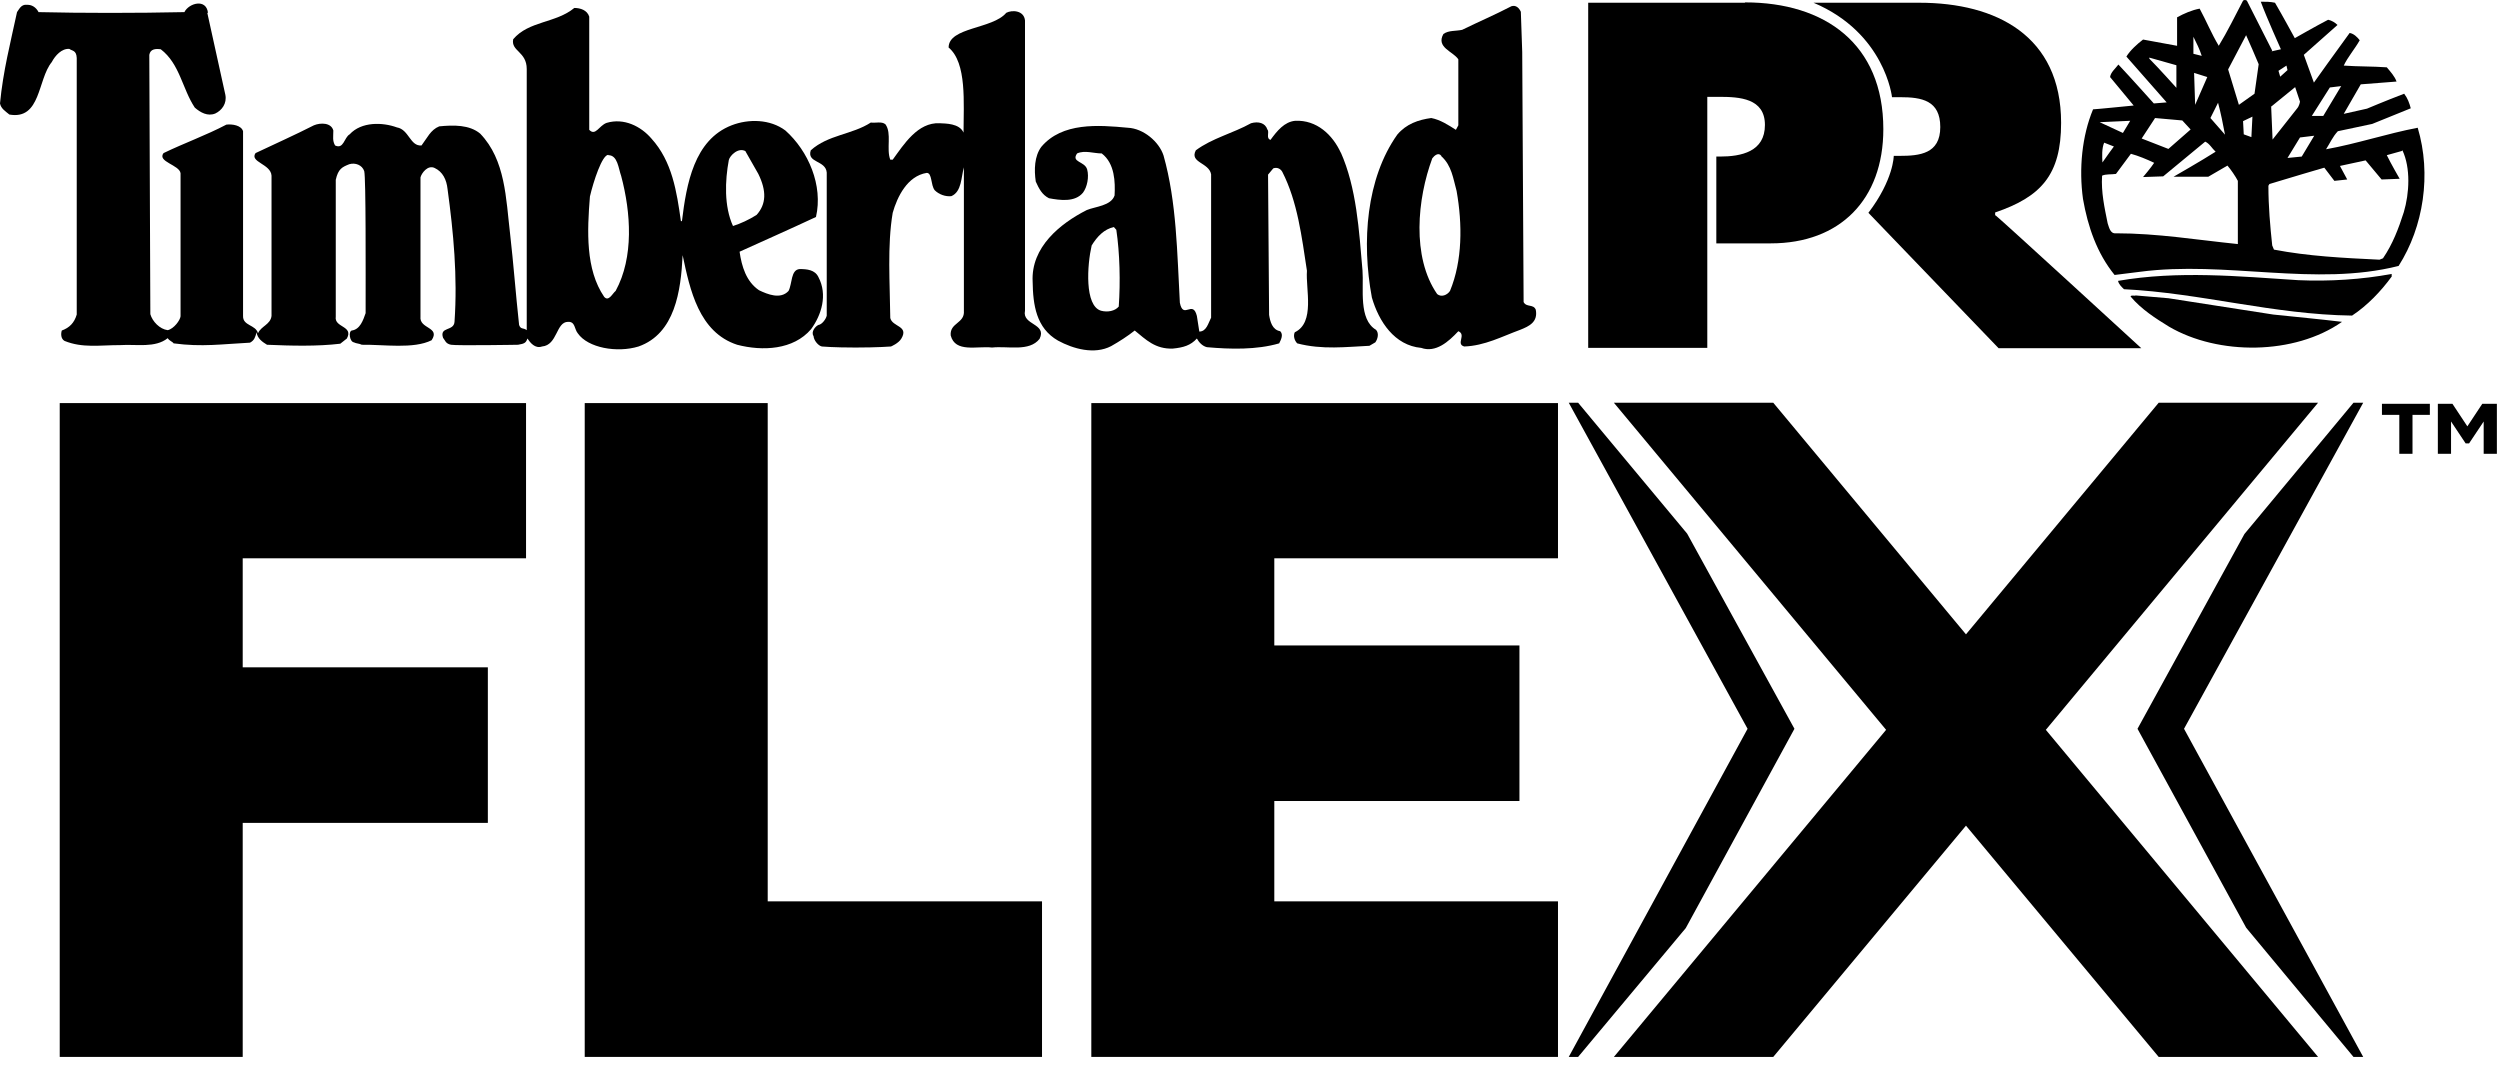
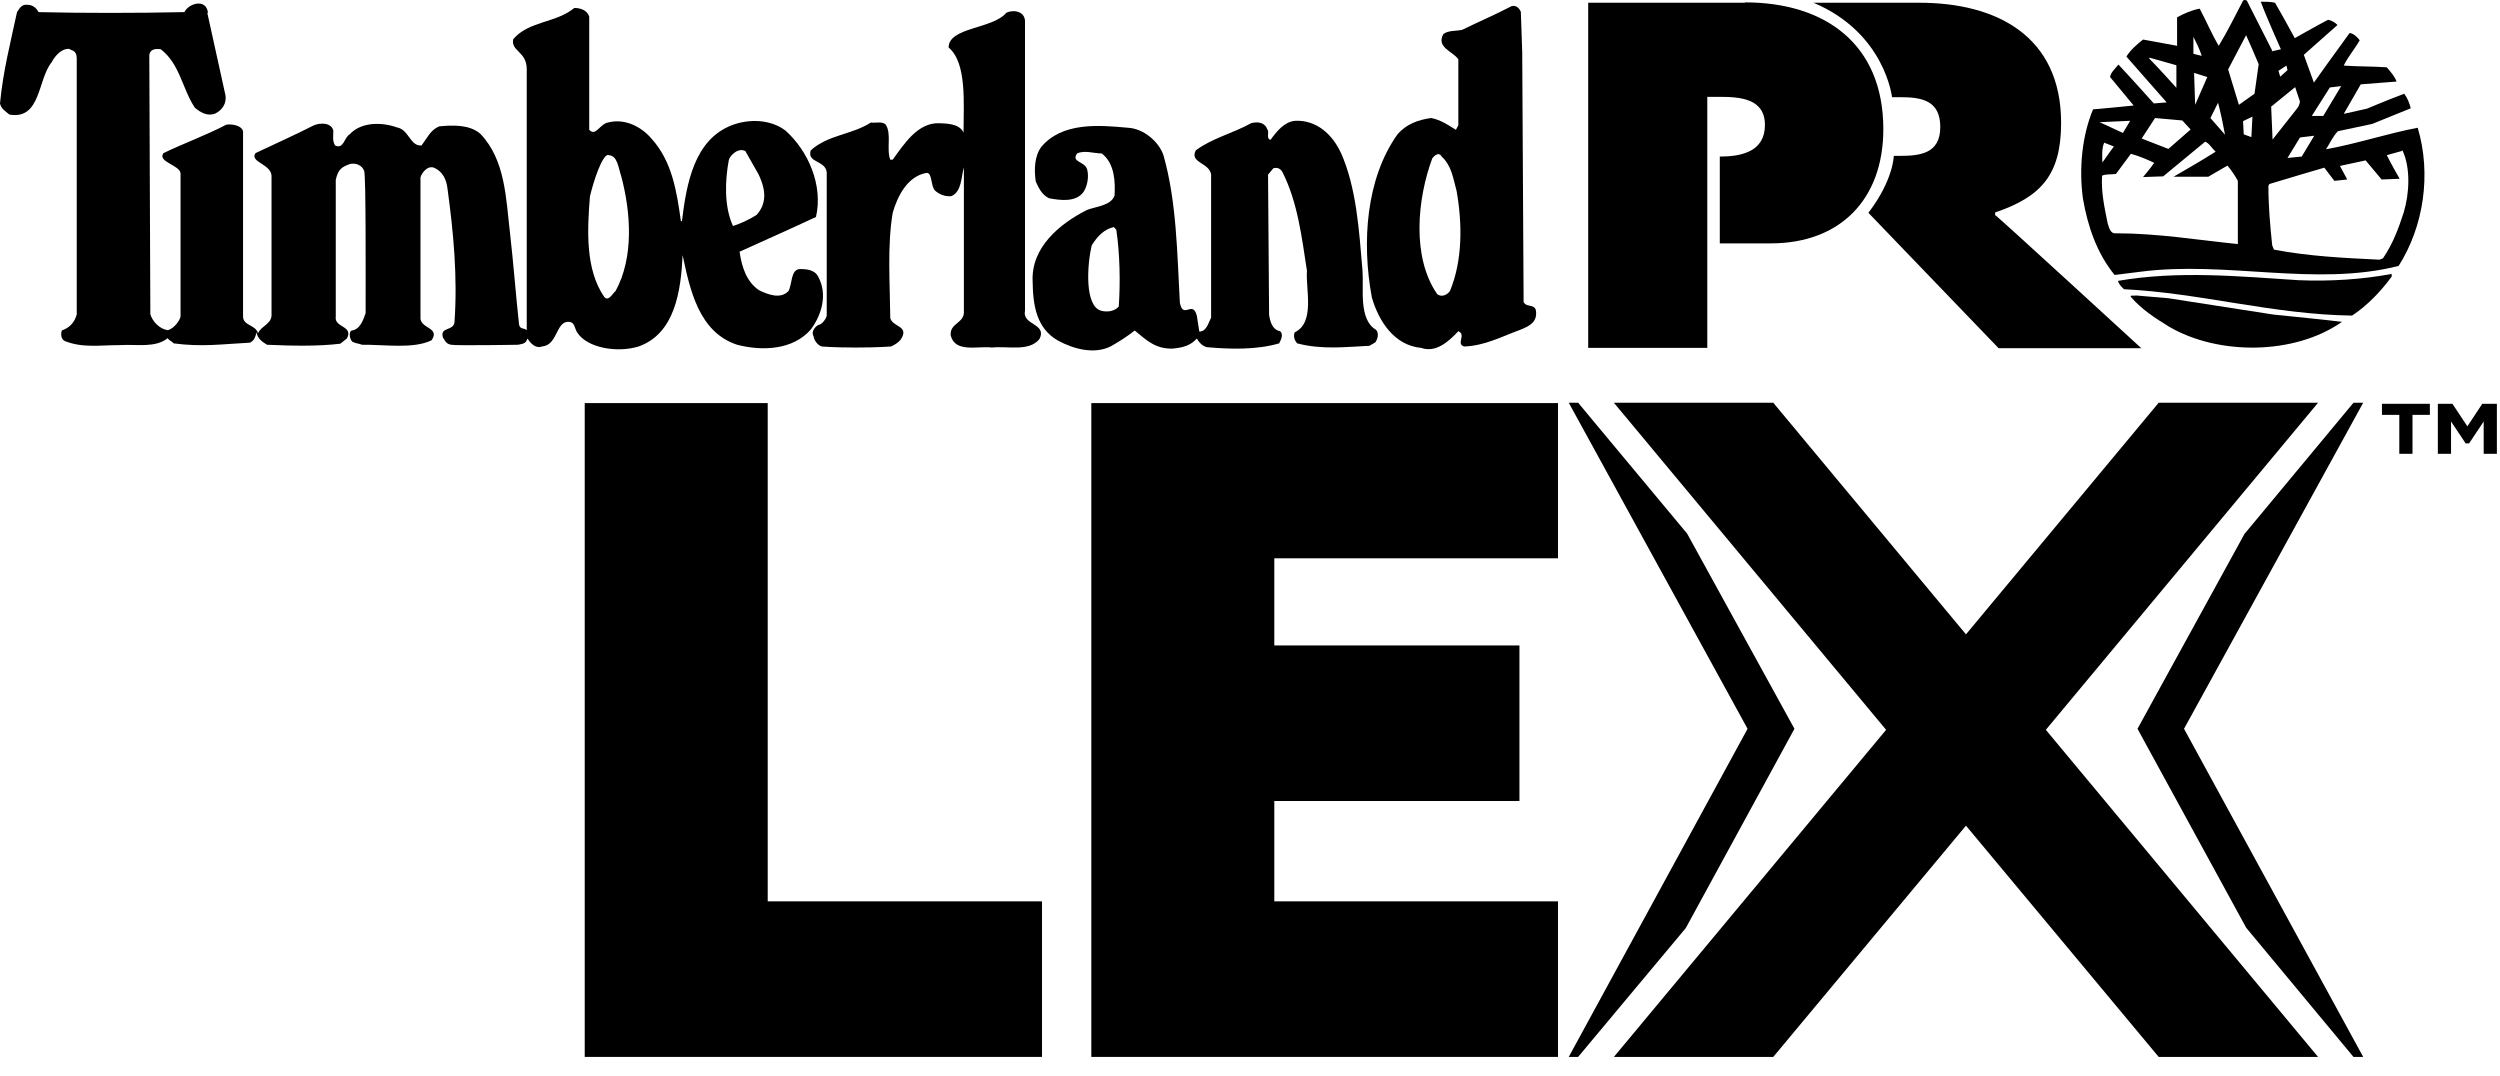
<svg xmlns="http://www.w3.org/2000/svg" viewBox="0 0 72 31" fill="none">
-   <path d="M6.99 16.079V19.219H14.05V23.699H6.99V30.439H1.72V11.609H15.15V16.079H6.99Z" fill="black" />
  <path d="M30.01 25.959V30.439H16.84V11.609H22.11V25.959H30.01Z" fill="black" />
  <path d="M36.7 16.079V18.589H43.76V23.069H36.7V25.959H44.87V30.439H31.43V11.609H44.87V16.079H36.7Z" fill="black" />
  <path d="M57.46 6.199V6.119C58.78 5.669 59.36 5.039 59.36 3.539C59.36 1.029 57.49 0.079 55.28 0.079H52.23C54.29 0.949 54.49 2.799 54.49 2.799H54.73C55.34 2.799 55.88 2.889 55.88 3.659C55.88 4.429 55.29 4.489 54.71 4.489H54.54C54.54 4.489 54.54 5.169 53.81 6.129L57.56 10.029H61.67C61.67 10.029 57.66 6.349 57.48 6.209" fill="black" />
-   <path d="M50.25 0.079H45.74V10.019H49.17V7.009V4.509V2.789H49.51C50.1 2.789 50.83 2.829 50.83 3.599C50.83 4.369 50.15 4.509 49.53 4.509H49.43V7.009H51C52.99 7.009 54.24 5.749 54.24 3.719C54.24 1.259 52.55 0.069 50.26 0.069" fill="black" />
+   <path d="M50.25 0.079H45.74V10.019H49.17V7.009V4.509V2.789H49.51C50.1 2.789 50.83 2.829 50.83 3.599C50.83 4.369 50.15 4.509 49.53 4.509V7.009H51C52.99 7.009 54.24 5.749 54.24 3.719C54.24 1.259 52.55 0.069 50.26 0.069" fill="black" />
  <path d="M69.17 4.349L68.74 4.469C68.85 4.699 69.11 5.149 69.11 5.149L68.59 5.169L68.13 4.619C67.9 4.669 67.39 4.779 67.39 4.779L67.6 5.169L67.23 5.209L66.94 4.829C66.94 4.829 65.88 5.139 65.36 5.299L65.33 5.349C65.33 5.939 65.38 6.509 65.44 7.069L65.49 7.189C66.48 7.379 67.48 7.429 68.53 7.479L68.63 7.439C68.91 7.029 69.08 6.579 69.23 6.109C69.39 5.569 69.43 4.839 69.19 4.329M60.6 4.109C60.53 4.269 60.54 4.509 60.55 4.679C60.65 4.529 60.88 4.219 60.88 4.219L60.6 4.109ZM63.51 4.079L62.3 5.079L61.72 5.099C61.72 5.099 61.95 4.829 62.04 4.689C61.83 4.589 61.59 4.489 61.37 4.429L60.94 5.009C60.8 5.029 60.65 5.009 60.54 5.059C60.51 5.539 60.61 5.979 60.7 6.429C60.74 6.539 60.77 6.739 60.94 6.719C62.14 6.719 63.27 6.909 64.45 7.029V5.209C64.39 5.089 64.24 4.869 64.15 4.769L63.6 5.089H62.6C62.6 5.089 63.42 4.619 63.81 4.369C63.7 4.269 63.64 4.139 63.51 4.079ZM66.24 3.959L65.88 4.549L66.29 4.509L66.65 3.909L66.24 3.959ZM60.47 3.519L61.14 3.829L61.35 3.479L60.47 3.519ZM62.06 3.409L61.68 3.989L62.45 4.289L63.09 3.729L62.85 3.469L62.06 3.399V3.409ZM64.87 3.359L64.6 3.489L64.62 3.869L64.84 3.949L64.87 3.359ZM63.88 2.959L63.66 3.399L64.08 3.879C64.02 3.559 63.96 3.259 63.88 2.959ZM65.41 3.079L65.45 4.019L66.16 3.119C66.22 3.049 66.24 2.929 66.24 2.929L66.1 2.509L65.4 3.079H65.41ZM67.43 2.479L67.1 2.519L66.58 3.339H66.91L67.42 2.489L67.43 2.479ZM63.19 2.099L63.22 3.019L63.57 2.219L63.19 2.099ZM65.85 1.889L65.62 2.039L65.67 2.209L65.88 2.019L65.85 1.889ZM61.9 1.659V1.689C62.16 1.949 62.68 2.529 62.68 2.529V1.879L61.9 1.659ZM63.17 1.059V1.549L63.41 1.609C63.35 1.419 63.26 1.239 63.17 1.059ZM64.69 1.009L64.17 1.999L64.48 3.019L64.93 2.699L65.05 1.849C64.93 1.569 64.81 1.279 64.69 1.019M65.42 1.479L65.69 1.419C65.69 1.419 65.28 0.509 65.11 0.049C65.26 0.049 65.39 0.049 65.52 0.079C65.72 0.419 66.09 1.099 66.09 1.099C66.09 1.099 66.72 0.739 67.05 0.569C67.15 0.589 67.25 0.649 67.32 0.719L66.35 1.579L66.64 2.379C66.64 2.379 67.33 1.409 67.67 0.949C67.79 0.969 67.89 1.069 67.96 1.159C67.82 1.409 67.61 1.649 67.5 1.889C67.91 1.919 68.33 1.909 68.74 1.939C68.84 2.059 68.97 2.199 69.02 2.349L67.99 2.429L67.5 3.279L68.17 3.129C68.17 3.129 68.69 2.909 69.24 2.699C69.34 2.829 69.39 2.969 69.43 3.119L68.32 3.569L67.33 3.779C67.18 3.939 67.1 4.129 66.99 4.299C67.88 4.139 68.74 3.849 69.63 3.679C70.03 5.019 69.8 6.529 69.08 7.659C66.67 8.269 64.11 7.499 61.62 7.829L60.9 7.919C60.39 7.289 60.13 6.529 59.99 5.729C59.87 4.859 59.96 3.919 60.28 3.149C60.35 3.149 61.45 3.039 61.45 3.039L60.77 2.219C60.79 2.079 60.92 1.979 61.01 1.859C61.36 2.229 62.03 2.979 62.03 2.979L62.4 2.949L61.24 1.629C61.35 1.449 61.55 1.269 61.72 1.139L62.7 1.319C62.7 1.319 62.7 0.789 62.7 0.499C62.9 0.389 63.13 0.289 63.35 0.249C63.54 0.599 63.69 0.969 63.9 1.319C64.15 0.909 64.37 0.459 64.6 0.019C64.62 -0.001 64.67 -0.011 64.71 0.019L65.44 1.459L65.42 1.479Z" fill="black" />
  <path d="M68.87 7.979C68.57 8.389 68.18 8.799 67.74 9.089C65.47 9.059 63.38 8.439 61.17 8.329C61.1 8.259 61.02 8.189 61 8.089C62.73 7.789 64.48 7.959 66.19 8.069C67.08 8.109 68.03 8.049 68.88 7.889V7.969L68.87 7.979Z" fill="black" />
  <path d="M65.47 9.059C66.13 9.129 66.79 9.189 67.45 9.269C66.08 10.229 63.89 10.239 62.47 9.409C62.08 9.169 61.67 8.909 61.36 8.539C61.38 8.489 61.46 8.529 61.51 8.509L62.45 8.589L65.47 9.059Z" fill="black" />
  <path d="M29.52 0.569V8.949C29.43 9.369 30.16 9.309 29.94 9.759C29.64 10.139 29.03 9.959 28.57 10.009C28.14 9.959 27.51 10.169 27.38 9.659C27.35 9.289 27.79 9.319 27.76 8.949V4.819C27.68 5.099 27.7 5.519 27.4 5.649C27.23 5.669 27.04 5.599 26.92 5.479C26.8 5.329 26.85 4.979 26.69 4.979C26.13 5.069 25.84 5.669 25.71 6.129C25.55 7.069 25.63 8.169 25.64 9.159C25.7 9.419 26.18 9.379 25.96 9.749C25.88 9.889 25.66 9.979 25.66 9.979C25.66 9.979 25.28 10.009 24.64 10.009C24 10.009 23.67 9.979 23.67 9.979C23.57 9.959 23.44 9.809 23.43 9.679C23.35 9.559 23.48 9.399 23.57 9.359C23.67 9.349 23.79 9.189 23.81 9.089V4.969C23.78 4.609 23.23 4.699 23.35 4.329C23.85 3.879 24.54 3.879 25.08 3.529C25.22 3.549 25.39 3.489 25.5 3.579C25.69 3.839 25.52 4.289 25.64 4.599H25.71C26.03 4.159 26.43 3.519 27.06 3.549C27.23 3.559 27.63 3.549 27.75 3.819C27.75 2.969 27.85 1.809 27.32 1.369C27.32 0.779 28.59 0.839 28.98 0.369C29.15 0.279 29.49 0.299 29.52 0.589" fill="black" />
  <path d="M41.51 4.489C41.43 4.379 41.31 4.479 41.25 4.559C40.82 5.719 40.65 7.399 41.39 8.469C41.51 8.569 41.68 8.499 41.76 8.379C42.12 7.509 42.12 6.459 41.95 5.499C41.85 5.139 41.81 4.769 41.51 4.499M43.8 0.329L43.84 1.499L43.88 8.699C43.96 8.859 44.16 8.749 44.23 8.919C44.3 9.279 44.03 9.399 43.78 9.499C43.26 9.689 42.76 9.959 42.17 9.979C41.92 9.909 42.24 9.639 42 9.539C41.72 9.839 41.35 10.169 40.93 10.019C40.16 9.949 39.71 9.259 39.51 8.569C39.21 6.959 39.35 5.139 40.24 3.879C40.5 3.569 40.85 3.449 41.22 3.399C41.48 3.449 41.71 3.599 41.93 3.739L42 3.609V1.709C41.85 1.479 41.35 1.369 41.57 0.979C41.72 0.869 41.93 0.899 42.11 0.859C42.58 0.629 43.07 0.419 43.53 0.179C43.66 0.139 43.75 0.229 43.8 0.339" fill="black" />
  <path d="M17.52 4.459C17.34 4.459 17.09 5.229 16.99 5.659C16.91 6.649 16.86 7.759 17.4 8.549C17.53 8.699 17.64 8.449 17.73 8.379C18.26 7.409 18.17 6.119 17.89 5.069C17.81 4.849 17.79 4.469 17.52 4.469M21.48 4.359C21.27 4.229 21.02 4.479 20.99 4.609C20.88 5.199 20.85 5.939 21.11 6.509C21.33 6.439 21.57 6.329 21.79 6.189C22.07 5.879 22.08 5.499 21.84 5.009L21.47 4.359H21.48ZM5.97 0.369L6.49 2.729C6.54 2.979 6.39 3.179 6.2 3.269C5.98 3.359 5.77 3.239 5.61 3.099C5.25 2.559 5.18 1.839 4.63 1.419C4.48 1.399 4.33 1.409 4.3 1.579L4.33 9.049C4.39 9.259 4.6 9.479 4.83 9.509C5.01 9.469 5.19 9.219 5.2 9.109V4.989C5.17 4.749 4.52 4.659 4.71 4.409C5.31 4.119 5.93 3.899 6.52 3.589C6.69 3.569 6.95 3.609 7 3.779V9.099C6.99 9.389 7.37 9.349 7.43 9.599C7.52 9.389 7.79 9.349 7.82 9.099V5.059C7.8 4.719 7.18 4.669 7.36 4.409C7.93 4.139 8.49 3.889 9.04 3.609C9.23 3.529 9.54 3.529 9.6 3.759C9.6 3.939 9.57 4.049 9.65 4.189C9.9 4.309 9.91 3.959 10.07 3.869C10.41 3.499 11.02 3.519 11.43 3.669C11.78 3.729 11.81 4.219 12.14 4.189C12.3 3.979 12.4 3.739 12.65 3.639C13.06 3.599 13.52 3.589 13.83 3.849C14.56 4.609 14.57 5.719 14.69 6.729C14.79 7.599 14.85 8.439 14.95 9.359C15 9.499 15.07 9.429 15.17 9.509V9.299V1.989C15.17 1.479 14.71 1.479 14.78 1.129C15.23 0.599 16.01 0.669 16.54 0.229C16.71 0.229 16.91 0.289 16.97 0.479V3.739C17.15 3.929 17.25 3.619 17.47 3.539C17.97 3.389 18.46 3.639 18.76 3.989C19.36 4.649 19.49 5.519 19.61 6.369H19.64C19.77 5.299 19.99 4.029 21.07 3.609C21.56 3.419 22.18 3.429 22.62 3.759C23.28 4.349 23.71 5.339 23.5 6.249C22.71 6.619 21.96 6.949 21.3 7.249C21.36 7.669 21.49 8.109 21.86 8.359C22.11 8.479 22.48 8.629 22.71 8.379C22.82 8.169 22.77 7.769 23.03 7.749C23.24 7.749 23.47 7.769 23.57 7.979C23.84 8.489 23.66 9.069 23.36 9.479C22.85 10.079 21.96 10.119 21.23 9.929C20.13 9.569 19.87 8.349 19.66 7.349C19.61 8.379 19.44 9.609 18.39 9.979C17.77 10.169 16.93 10.019 16.64 9.599C16.54 9.479 16.57 9.259 16.36 9.269C16.01 9.269 16.06 9.939 15.61 9.979C15.41 10.049 15.27 9.869 15.19 9.749C15.15 9.869 15.11 9.899 14.92 9.929C14.94 9.929 13.15 9.959 12.99 9.929C12.83 9.899 12.82 9.799 12.76 9.729C12.65 9.399 13.07 9.549 13.09 9.269C13.18 7.959 13.06 6.699 12.89 5.449C12.86 5.169 12.75 4.949 12.52 4.839C12.32 4.739 12.14 4.989 12.11 5.109V9.119C12.07 9.479 12.69 9.409 12.43 9.799C11.91 10.059 11.05 9.919 10.42 9.929C10.34 9.889 10.27 9.899 10.19 9.859C10.07 9.839 10.03 9.549 10.13 9.519C10.37 9.489 10.46 9.219 10.53 9.019C10.53 7.799 10.54 5.129 10.49 4.929C10.43 4.749 10.23 4.679 10.06 4.729C9.86 4.809 9.74 4.859 9.67 5.179V9.119C9.62 9.439 10.19 9.379 9.99 9.749L9.8 9.899C9.13 9.979 8.39 9.959 7.69 9.929C7.56 9.849 7.41 9.749 7.39 9.569C7.35 9.709 7.33 9.799 7.2 9.869C6.4 9.909 5.82 9.999 5 9.889C4.97 9.839 4.88 9.819 4.83 9.739C4.47 10.029 3.93 9.909 3.47 9.939C2.86 9.939 2.38 10.029 1.86 9.819C1.75 9.759 1.75 9.609 1.78 9.519C2 9.439 2.14 9.299 2.21 9.059V1.669C2.2 1.439 2.07 1.469 2 1.409C1.78 1.389 1.59 1.599 1.49 1.789C1.08 2.289 1.18 3.459 0.27 3.299C0.15 3.199 0.03 3.129 0 2.979C0.09 2.039 0.3 1.239 0.49 0.349C0.55 0.269 0.61 0.119 0.77 0.139C0.91 0.129 1.04 0.209 1.11 0.349C2.37 0.379 3.93 0.379 5.31 0.349C5.44 0.089 5.94 -0.051 5.99 0.369" fill="black" />
  <path d="M32.08 6.539C31.8 6.599 31.6 6.809 31.44 7.069C31.31 7.629 31.23 8.809 31.71 8.949C31.9 8.999 32.11 8.959 32.22 8.829C32.27 8.119 32.25 7.289 32.15 6.619L32.08 6.539ZM38.61 4.379C39.07 5.409 39.14 6.629 39.24 7.789C39.28 8.309 39.12 9.199 39.63 9.499C39.72 9.599 39.68 9.759 39.61 9.859L39.44 9.959C38.78 9.989 38.08 10.079 37.36 9.889C37.28 9.809 37.24 9.669 37.29 9.569C37.88 9.289 37.6 8.329 37.64 7.799C37.49 6.819 37.37 5.809 36.93 4.949C36.88 4.859 36.78 4.809 36.67 4.849L36.52 5.029L36.55 9.069C36.58 9.259 36.64 9.499 36.87 9.539C36.97 9.639 36.89 9.789 36.84 9.889C36.19 10.079 35.43 10.059 34.76 9.999C34.63 9.969 34.53 9.859 34.47 9.749C34.29 9.949 34.08 10.009 33.78 10.039C33.27 10.059 33 9.779 32.68 9.519C32.48 9.679 32.23 9.839 32 9.969C31.52 10.219 30.91 10.049 30.47 9.809C29.84 9.449 29.75 8.779 29.74 8.109C29.69 7.119 30.53 6.439 31.3 6.049C31.54 5.949 32 5.929 32.1 5.629C32.12 5.249 32.11 4.709 31.73 4.419C31.5 4.419 31.24 4.319 31.02 4.419C30.84 4.679 31.24 4.639 31.31 4.879C31.37 5.099 31.31 5.389 31.19 5.549C30.96 5.829 30.53 5.769 30.21 5.709C30.01 5.609 29.92 5.429 29.83 5.229C29.78 4.889 29.79 4.499 29.99 4.229C30.59 3.519 31.63 3.599 32.48 3.679C32.93 3.699 33.38 4.079 33.51 4.479C33.89 5.829 33.9 7.279 33.98 8.719C34.08 9.219 34.35 8.619 34.47 9.099L34.54 9.549C34.75 9.549 34.8 9.299 34.88 9.149V5.019C34.82 4.679 34.25 4.689 34.44 4.329C34.91 3.979 35.51 3.839 36.03 3.549C36.24 3.489 36.44 3.539 36.5 3.729C36.57 3.809 36.45 3.979 36.59 4.029C36.78 3.769 36.99 3.509 37.3 3.479C37.92 3.449 38.38 3.879 38.62 4.409" fill="black" />
  <path d="M71.91 11.629V13.069H71.53V12.139L71.11 12.769H71.01L70.59 12.139V13.069H70.21V11.629H70.63L71.06 12.279L71.49 11.629H71.91ZM68.61 11.629H69.98V11.949H69.48V13.069H69.1V11.949H68.6V11.629H68.61Z" fill="black" />
  <path d="M62.17 11.599L56.62 18.269L51.07 11.599H46.48L54.32 21.019L46.48 30.439H51.07L56.62 23.779L62.17 30.439H66.76L58.92 21.019L66.76 11.599H62.17Z" fill="black" />
  <path d="M45.45 11.599H45.18L50.33 20.989L45.18 30.439H45.45L48.55 26.729L51.68 20.989L48.59 15.369L45.45 11.599Z" fill="black" />
  <path d="M68.06 11.599H67.78L64.64 15.379L61.56 20.989L64.69 26.719L67.78 30.439H68.06L62.9 20.989L68.06 11.599Z" fill="black" />
</svg>